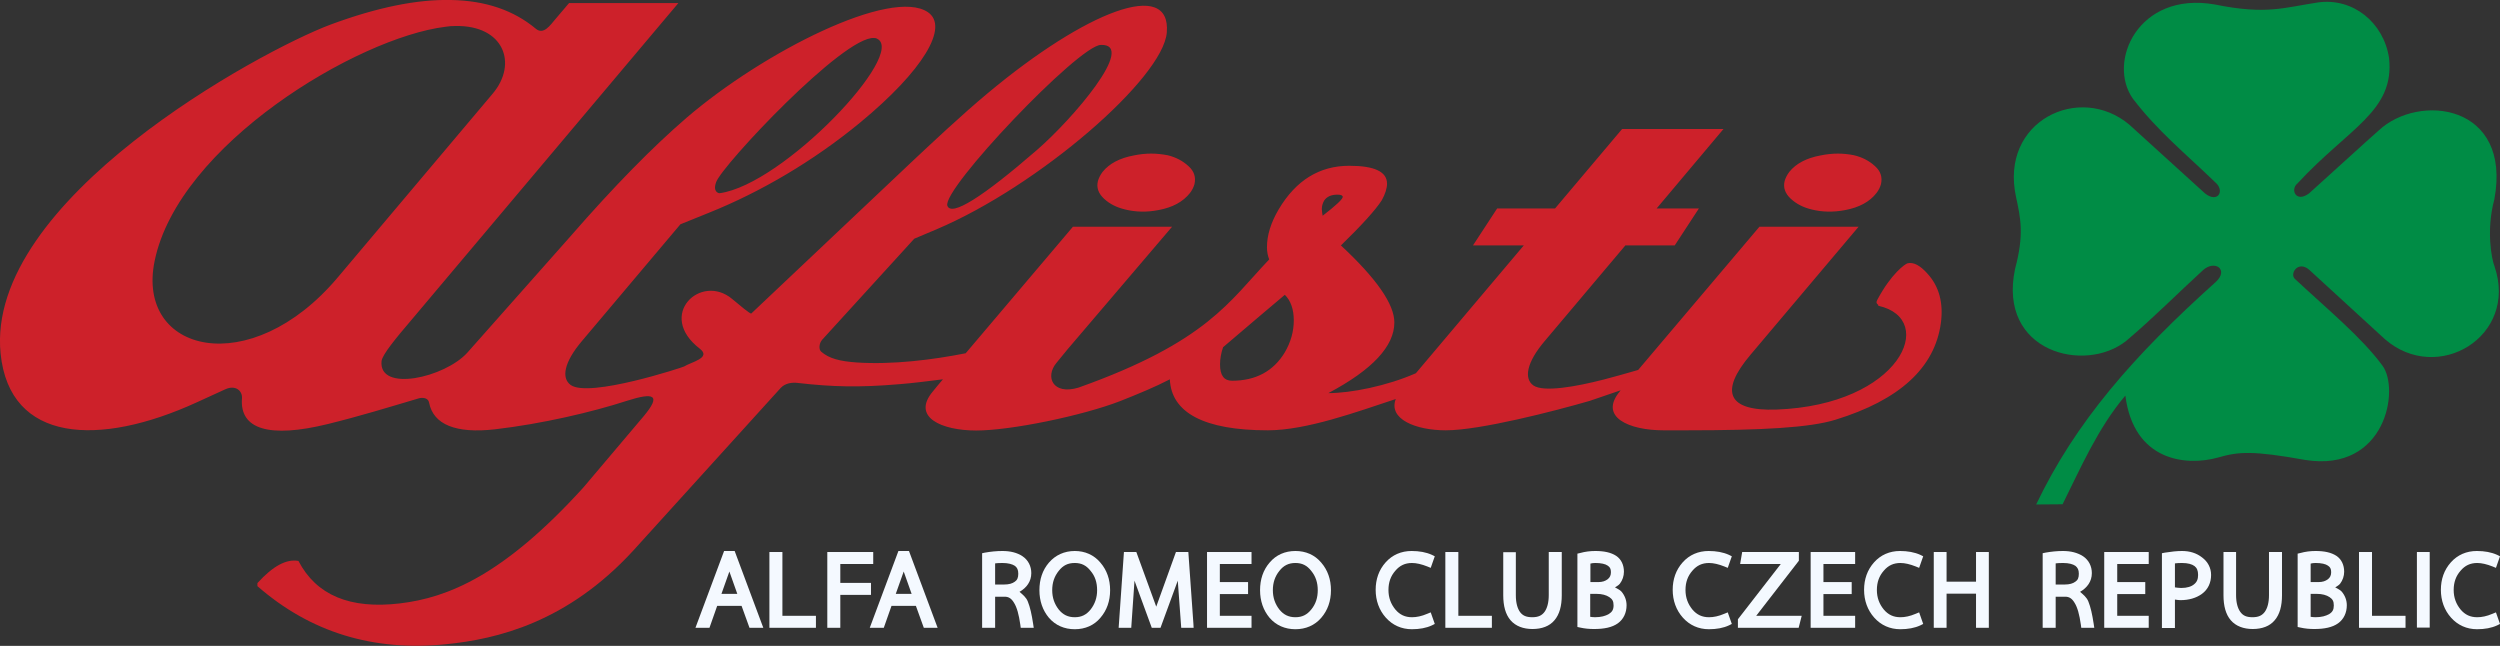
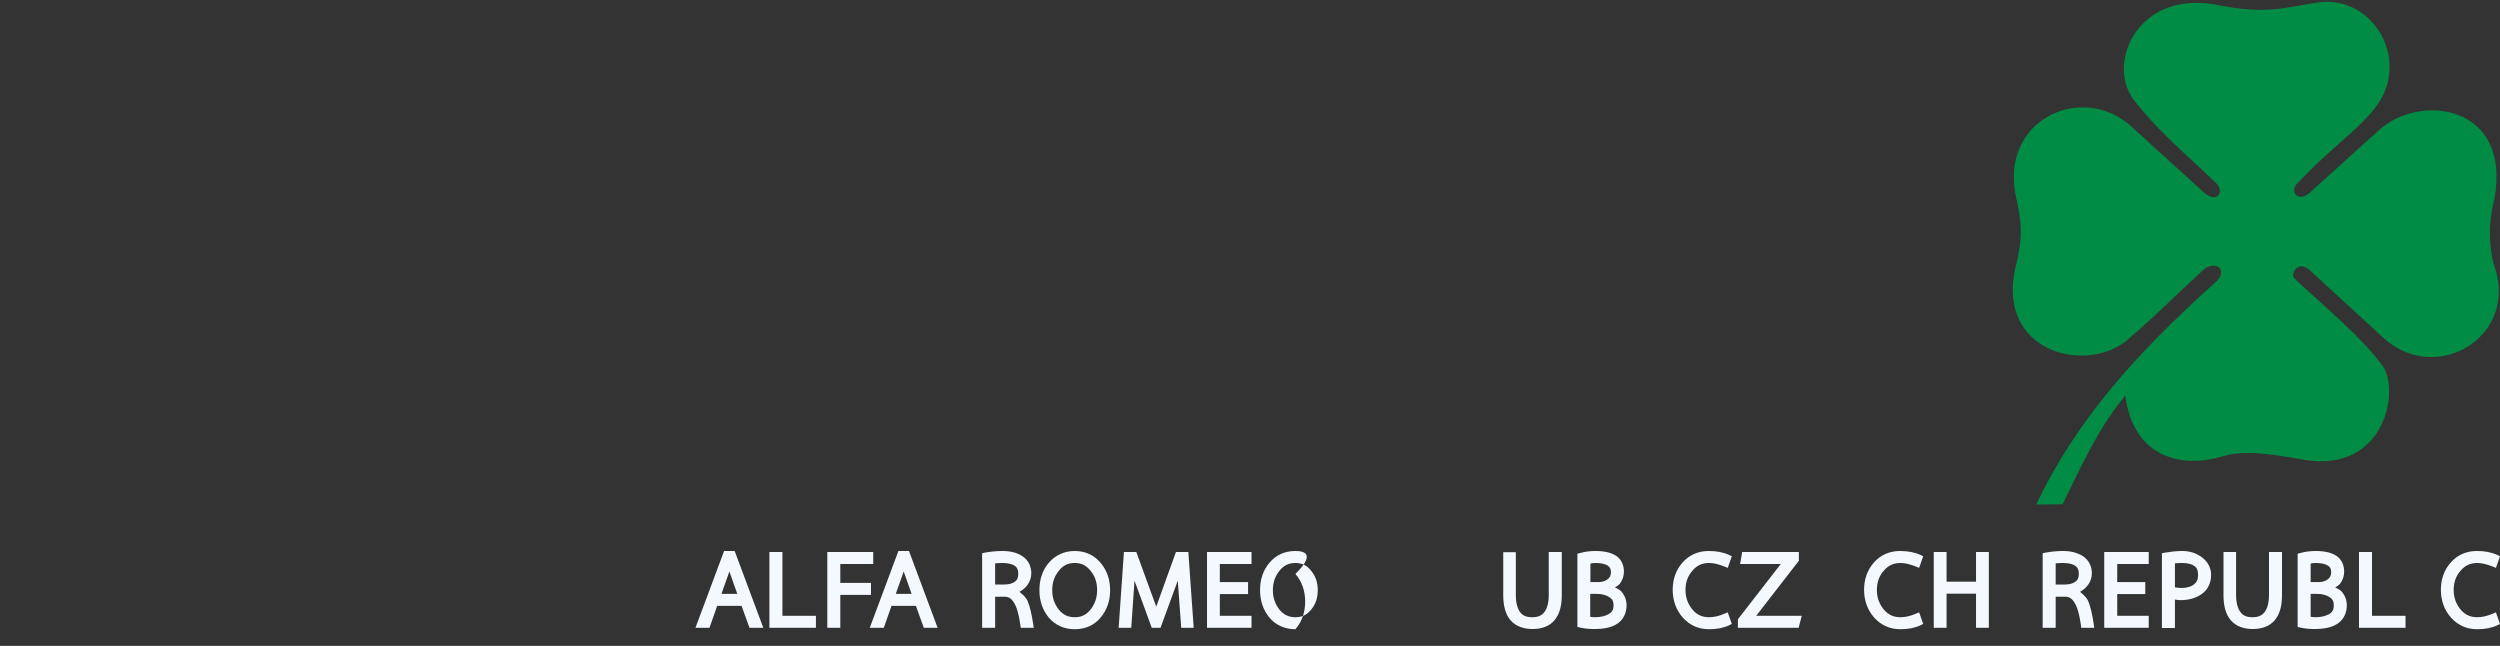
<svg xmlns="http://www.w3.org/2000/svg" version="1.1" id="Vrstva_1" x="0px" y="0px" viewBox="0 0 123.05 31.79" style="enable-background:new 0 0 123.05 31.79;" xml:space="preserve">
  <rect x="0" y="0" width="123.05" height="31.79" fill="#333333" stroke="none" />
  <style type="text/css"> .st0{fill:#008C45;} .st1{fill:#F4F9FF;} .st2{fill:#CD212A;} </style>
  <g>
    <path class="st0" d="M122.78,13.11c-0.14-0.35-0.42-1.77-0.01-3.29c0.88-4.7-3.71-5.26-5.7-3.39c-0.26,0.22-2.42,2.19-3.42,3.09 c-0.64,0.48-0.94-0.19-0.57-0.49c2.52-2.73,4.79-3.55,4.51-6.17c-0.27-1.77-1.79-2.98-3.5-2.74c-1.66,0.25-2.53,0.62-5.08,0.1 c-3.77-0.66-5.32,2.84-4.02,4.65c1.24,1.61,2.54,2.65,4.02,4.08c0.54,0.44,0.14,1.08-0.49,0.56l-3.71-3.37 c-2.45-2.07-6.4-0.19-5.58,3.56c0.22,1.03,0.41,1.83-0.05,3.54c-0.86,4.09,3.44,5.16,5.47,3.54c1.34-1.13,2.52-2.33,3.79-3.49 c0.58-0.51,1.27-0.02,0.63,0.58c-4.06,3.64-6.91,6.9-8.85,10.96l1.3-0.01c0.87-1.74,1.72-3.73,3.09-5.35 c0.41,3.22,2.98,3.49,4.56,3.05c1.01-0.29,1.69-0.35,4.3,0.12c3.96,0.62,4.66-3.49,3.79-4.65c-1.02-1.39-2.74-2.8-4.28-4.24 c-0.32-0.24,0.11-0.95,0.67-0.48l3.73,3.42C119.97,18.95,123.96,16.56,122.78,13.11z" />
    <path class="st1" d="M35.9,28.13l0.39,1.1h-0.78L35.9,28.13z M35.89,27.12h-0.25l-1.41,3.78h0.69l0.38-1.08h1.2l0.39,1.08h0.68 l-0.09-0.24l-1.32-3.54H35.89z" />
    <polygon class="st1" points="37.87,27.17 37.87,30.9 40.16,30.9 40.16,30.31 38.51,30.31 38.51,27.17 " />
    <polygon class="st1" points="40.72,27.17 40.72,30.9 41.36,30.9 41.36,29.28 42.87,29.28 42.87,28.69 41.36,28.69 41.36,27.76 42.98,27.76 42.98,27.17 " />
    <path class="st1" d="M44.48,28.13l0.39,1.1h-0.78L44.48,28.13z M44.47,27.12h-0.25l-1.41,3.78h0.69l0.38-1.08h1.2l0.39,1.08h0.68 l-0.09-0.24l-1.32-3.54H44.47z" />
    <path class="st1" d="M49.34,27.71c0.29,0,0.49,0.06,0.61,0.14c0.11,0.08,0.17,0.19,0.17,0.39c0,0.19-0.05,0.31-0.17,0.39h0 c-0.12,0.09-0.29,0.14-0.52,0.14h-0.45v-1.04C49.06,27.72,49.15,27.71,49.34,27.71z M49.34,27.12c-0.29,0-0.58,0.03-0.86,0.08 l-0.14,0.03v3.67h0.64v-1.53h0.47c0.19,0,0.33,0.08,0.46,0.3c0.14,0.22,0.24,0.58,0.31,1.08l0.02,0.15h0.64l-0.03-0.2 c-0.07-0.46-0.15-0.82-0.26-1.09v0c-0.08-0.21-0.25-0.34-0.41-0.48c0.35-0.2,0.58-0.51,0.58-0.92c0-0.34-0.15-0.64-0.43-0.83 C50.06,27.2,49.73,27.12,49.34,27.12z" />
    <path class="st1" d="M52.9,27.71c0.33,0,0.57,0.12,0.78,0.39l0,0C53.9,28.36,54,28.67,54,29.05c0,0.37-0.11,0.68-0.32,0.95h0v0 c-0.21,0.26-0.45,0.38-0.78,0.38c-0.33,0-0.58-0.12-0.79-0.38l0,0c-0.21-0.27-0.32-0.58-0.32-0.95c0-0.38,0.11-0.69,0.32-0.95 C52.32,27.83,52.56,27.71,52.9,27.71z M52.9,27.12c-0.51,0-0.95,0.2-1.27,0.57h0c-0.32,0.37-0.47,0.83-0.47,1.36 c0,0.53,0.16,0.99,0.47,1.36l0,0c0.32,0.37,0.76,0.56,1.27,0.56c0.51,0,0.95-0.19,1.26-0.56c0.32-0.37,0.48-0.83,0.48-1.36 c0-0.53-0.16-0.99-0.48-1.36C53.84,27.31,53.4,27.12,52.9,27.12z" />
    <polygon class="st1" points="55.32,27.17 55.06,30.9 55.68,30.9 55.84,28.58 56.69,30.9 57.12,30.9 57.97,28.58 58.14,30.9 58.75,30.9 58.74,30.71 58.49,27.17 57.88,27.17 56.91,29.86 55.93,27.17 " />
    <polygon class="st1" points="59.41,27.17 59.41,30.9 61.6,30.9 61.6,30.31 60.04,30.31 60.04,29.24 61.43,29.24 61.43,28.65 60.04,28.65 60.04,27.76 61.6,27.76 61.6,27.17 " />
-     <path class="st1" d="M63.76,27.71c0.33,0,0.57,0.12,0.78,0.39l0,0c0.22,0.27,0.32,0.58,0.32,0.95c0,0.37-0.1,0.68-0.32,0.95h0v0 c-0.21,0.26-0.45,0.38-0.78,0.38c-0.33,0-0.58-0.12-0.79-0.38c-0.21-0.27-0.32-0.58-0.32-0.95c0-0.38,0.11-0.69,0.32-0.95 C63.18,27.83,63.43,27.71,63.76,27.71z M63.76,27.12c-0.51,0-0.95,0.19-1.27,0.57h0c-0.32,0.37-0.47,0.83-0.47,1.36 c0,0.53,0.16,0.99,0.47,1.36l0,0c0.32,0.37,0.76,0.56,1.27,0.56c0.51,0,0.95-0.19,1.27-0.56c0.32-0.37,0.48-0.83,0.48-1.36 c0-0.53-0.16-0.99-0.48-1.36C64.71,27.31,64.27,27.12,63.76,27.12z" />
-     <path class="st1" d="M69.48,27.12c-0.51,0-0.95,0.19-1.28,0.56h0c-0.33,0.37-0.49,0.83-0.49,1.35c0,0.53,0.17,1,0.5,1.37v0 c0.33,0.37,0.77,0.57,1.28,0.57c0.38,0,0.71-0.06,0.99-0.19l0.14-0.07l-0.2-0.57l-0.17,0.07c-0.28,0.12-0.53,0.17-0.75,0.17 c-0.34,0-0.6-0.12-0.82-0.38c-0.22-0.27-0.34-0.58-0.34-0.96c0-0.38,0.11-0.69,0.34-0.95c0.22-0.26,0.48-0.38,0.82-0.38 c0.22,0,0.47,0.06,0.75,0.17l0.17,0.07l0.2-0.57l-0.14-0.07C70.19,27.18,69.86,27.12,69.48,27.12z" />
-     <polygon class="st1" points="71.14,27.17 71.14,30.9 73.43,30.9 73.43,30.31 71.78,30.31 71.78,27.17 " />
+     <path class="st1" d="M63.76,27.71c0.33,0,0.57,0.12,0.78,0.39l0,0c0.22,0.27,0.32,0.58,0.32,0.95c0,0.37-0.1,0.68-0.32,0.95h0v0 c-0.21,0.26-0.45,0.38-0.78,0.38c-0.33,0-0.58-0.12-0.79-0.38c-0.21-0.27-0.32-0.58-0.32-0.95c0-0.38,0.11-0.69,0.32-0.95 C63.18,27.83,63.43,27.71,63.76,27.71z M63.76,27.12c-0.51,0-0.95,0.19-1.27,0.57h0c-0.32,0.37-0.47,0.83-0.47,1.36 c0,0.53,0.16,0.99,0.47,1.36l0,0c0.32,0.37,0.76,0.56,1.27,0.56c0.32-0.37,0.48-0.83,0.48-1.36 c0-0.53-0.16-0.99-0.48-1.36C64.71,27.31,64.27,27.12,63.76,27.12z" />
    <path class="st1" d="M73.99,27.17v2.13c0,0.52,0.11,0.94,0.36,1.23c0.25,0.29,0.63,0.43,1.08,0.43c0.46,0,0.84-0.14,1.08-0.43 c0.25-0.29,0.36-0.71,0.36-1.23v-2.13h-0.64v2.12c0,0.38-0.08,0.65-0.21,0.83c-0.13,0.17-0.3,0.26-0.6,0.26 c-0.3,0-0.47-0.08-0.6-0.25v0c-0.13-0.18-0.21-0.45-0.21-0.83v-2.12H73.99z" />
    <path class="st1" d="M78.27,29.23h0.31c0.27,0,0.48,0.06,0.63,0.16c0.15,0.1,0.21,0.2,0.21,0.41c0,0.2-0.07,0.32-0.23,0.42 c-0.17,0.1-0.39,0.16-0.68,0.16c-0.09,0-0.16-0.01-0.24-0.02V29.23z M78.52,27.71c0.29,0,0.5,0.05,0.61,0.13 c0.11,0.07,0.16,0.16,0.16,0.32c0,0.16-0.05,0.26-0.16,0.35h0v0c-0.12,0.09-0.26,0.14-0.46,0.14h-0.39v-0.91 C78.35,27.72,78.43,27.71,78.52,27.71z M78.52,27.12c-0.25,0-0.5,0.03-0.75,0.1l-0.13,0.03v3.61l0.14,0.03 c0.22,0.05,0.45,0.07,0.68,0.07c0.5,0,0.89-0.08,1.17-0.28c0.28-0.2,0.43-0.52,0.43-0.89c0-0.25-0.09-0.48-0.25-0.67 c-0.09-0.1-0.21-0.14-0.32-0.21c0.08-0.06,0.17-0.09,0.24-0.18c0.13-0.17,0.2-0.38,0.2-0.59c0-0.33-0.13-0.61-0.38-0.78 C79.29,27.19,78.95,27.12,78.52,27.12z" />
    <path class="st1" d="M84.1,27.12c-0.51,0-0.95,0.19-1.28,0.56h0c-0.33,0.37-0.49,0.83-0.49,1.35c0,0.53,0.17,1,0.5,1.37v0 c0.33,0.37,0.77,0.57,1.28,0.57c0.38,0,0.71-0.06,0.99-0.19l0.14-0.07l-0.2-0.57l-0.17,0.07c-0.28,0.12-0.53,0.17-0.75,0.17 c-0.34,0-0.6-0.12-0.82-0.38c-0.22-0.27-0.34-0.58-0.34-0.96c0-0.38,0.11-0.69,0.34-0.95c0.22-0.26,0.48-0.38,0.82-0.38 c0.22,0,0.47,0.06,0.75,0.17l0.17,0.07l0.2-0.57l-0.14-0.07C84.81,27.18,84.48,27.12,84.1,27.12z" />
    <polygon class="st1" points="85.75,27.17 85.65,27.76 87.65,27.76 85.54,30.48 85.54,30.9 88.53,30.9 88.68,30.31 86.44,30.31 88.54,27.6 88.54,27.17 " />
-     <polygon class="st1" points="89.12,27.17 89.12,30.9 91.31,30.9 91.31,30.31 89.75,30.31 89.75,29.24 91.14,29.24 91.14,28.65 89.75,28.65 89.75,27.76 91.31,27.76 91.31,27.17 " />
    <path class="st1" d="M93.52,27.12c-0.51,0-0.95,0.19-1.28,0.56h0c-0.33,0.37-0.49,0.83-0.49,1.35c0,0.53,0.17,1,0.5,1.37v0 c0.33,0.37,0.77,0.57,1.28,0.57c0.38,0,0.71-0.06,0.99-0.19l0.14-0.07l-0.2-0.57l-0.17,0.07c-0.28,0.12-0.53,0.17-0.75,0.17 c-0.34,0-0.6-0.12-0.82-0.38c-0.22-0.27-0.34-0.58-0.34-0.96c0-0.38,0.11-0.69,0.34-0.95c0.22-0.26,0.48-0.38,0.82-0.38 c0.22,0,0.47,0.06,0.75,0.17l0.17,0.07l0.2-0.57l-0.14-0.07C94.23,27.18,93.89,27.12,93.52,27.12z" />
    <polygon class="st1" points="95.18,27.17 95.18,30.9 95.81,30.9 95.81,29.22 97.26,29.22 97.26,30.9 97.89,30.9 97.89,27.17 97.26,27.17 97.26,28.63 95.81,28.63 95.81,27.17 " />
    <path class="st1" d="M101.54,27.71c0.3,0,0.49,0.06,0.61,0.14c0.11,0.09,0.17,0.19,0.17,0.39c0,0.2-0.05,0.31-0.17,0.39 c-0.12,0.09-0.29,0.14-0.52,0.14h-0.45v-1.04C101.26,27.72,101.35,27.71,101.54,27.71z M101.54,27.12c-0.29,0-0.58,0.03-0.86,0.08 l-0.14,0.03v3.67h0.64v-1.53h0.47c0.19,0,0.33,0.08,0.46,0.3c0.14,0.22,0.24,0.58,0.31,1.08l0.02,0.15h0.64l-0.03-0.2 c-0.07-0.46-0.15-0.82-0.26-1.09c-0.08-0.21-0.25-0.34-0.41-0.48c0.35-0.2,0.58-0.51,0.58-0.92c0-0.34-0.15-0.64-0.43-0.83 C102.25,27.2,101.92,27.12,101.54,27.12z" />
    <polygon class="st1" points="103.57,27.17 103.57,30.9 105.76,30.9 105.76,30.31 104.21,30.31 104.21,29.24 105.59,29.24 105.59,28.65 104.21,28.65 104.21,27.76 105.76,27.76 105.76,27.17 " />
    <path class="st1" d="M107.39,27.71c0.3,0,0.5,0.06,0.62,0.15c0.12,0.09,0.18,0.22,0.18,0.44c0,0.21-0.06,0.35-0.2,0.46l0,0 c-0.13,0.11-0.34,0.18-0.63,0.18c-0.13,0-0.22-0.02-0.31-0.03v-1.18C107.14,27.72,107.22,27.71,107.39,27.71z M107.4,27.12 c-0.25,0-0.53,0.03-0.84,0.08l-0.15,0.03v3.68h0.64v-1.4c0.09,0.01,0.17,0.03,0.26,0.03c0.42,0,0.78-0.1,1.07-0.31v0h0 c0.3-0.22,0.45-0.55,0.45-0.93c0-0.35-0.16-0.65-0.44-0.86c0,0,0,0,0,0C108.11,27.22,107.78,27.12,107.4,27.12L107.4,27.12z" />
    <path class="st1" d="M109.44,27.17v2.13c0,0.52,0.11,0.94,0.36,1.23c0.25,0.29,0.63,0.43,1.08,0.43c0.46,0,0.84-0.14,1.08-0.43 c0.25-0.29,0.36-0.71,0.36-1.23v-2.13h-0.64v2.12c0,0.38-0.08,0.65-0.21,0.83c-0.13,0.17-0.3,0.26-0.6,0.26 c-0.3,0-0.47-0.08-0.6-0.26c-0.13-0.18-0.21-0.45-0.21-0.83v-2.12H109.44z" />
    <path class="st1" d="M113.72,29.23h0.31c0.27,0,0.48,0.06,0.63,0.16c0.15,0.1,0.21,0.2,0.21,0.41c0,0.2-0.06,0.32-0.22,0.42 c0,0,0,0,0,0c-0.17,0.1-0.39,0.16-0.68,0.16c-0.09,0-0.16-0.01-0.24-0.02V29.23z M113.97,27.71c0.29,0,0.5,0.05,0.61,0.13 c0.11,0.07,0.16,0.16,0.16,0.32c0,0.16-0.05,0.26-0.16,0.35h0l0,0c-0.12,0.09-0.26,0.14-0.46,0.14h-0.39v-0.91 C113.8,27.72,113.88,27.71,113.97,27.71z M113.97,27.12c-0.25,0-0.5,0.03-0.75,0.1l-0.13,0.03v3.61l0.14,0.03 c0.22,0.05,0.45,0.07,0.68,0.07c0.49,0,0.89-0.08,1.17-0.28c0.28-0.2,0.43-0.52,0.43-0.89c0-0.25-0.09-0.48-0.25-0.67 c-0.09-0.1-0.21-0.14-0.32-0.21c0.08-0.06,0.17-0.09,0.24-0.18c0.13-0.17,0.2-0.38,0.2-0.59c0-0.33-0.13-0.61-0.38-0.78 C114.74,27.19,114.4,27.12,113.97,27.12z" />
    <polygon class="st1" points="116.11,27.17 116.11,30.9 118.4,30.9 118.4,30.31 116.75,30.31 116.75,27.17 " />
-     <rect x="118.96" y="27.17" class="st1" width="0.63" height="3.72" />
    <path class="st1" d="M121.91,27.12c-0.51,0-0.95,0.19-1.28,0.56h0c-0.33,0.37-0.49,0.83-0.49,1.35c0,0.53,0.17,1,0.5,1.37v0 c0.33,0.37,0.77,0.57,1.28,0.57c0.38,0,0.71-0.06,0.99-0.19l0.14-0.07l-0.2-0.57l-0.17,0.07c-0.28,0.12-0.53,0.17-0.75,0.17 c-0.34,0-0.6-0.12-0.82-0.38c-0.22-0.27-0.34-0.58-0.34-0.96c0-0.38,0.11-0.69,0.34-0.95c0.22-0.26,0.48-0.38,0.82-0.38 c0.22,0,0.47,0.06,0.75,0.17l0.17,0.07l0.2-0.57l-0.14-0.07C122.62,27.18,122.29,27.12,121.91,27.12z" />
-     <path class="st2" d="M63.24,14.51c0.29,0.29,0.44,0.71,0.44,1.26c0,0.55-0.15,1.07-0.44,1.57c-0.56,0.93-1.43,1.4-2.6,1.4 c-0.39,0-0.59-0.26-0.59-0.8c0-0.27,0.05-0.56,0.15-0.85C61.55,15.94,62.56,15.08,63.24,14.51L63.24,14.51z M65.83,9.58 c0.17,0,0.26,0.04,0.26,0.11c0,0.11-0.33,0.42-0.99,0.93c-0.02-0.13-0.04-0.24-0.04-0.33c0-0.15,0.04-0.28,0.11-0.41 C65.3,9.68,65.52,9.58,65.83,9.58z M90.46,7.56c-0.27,0-0.56,0.03-0.85,0.09c-0.7,0.13-1.21,0.4-1.54,0.81 c-0.12,0.16-0.19,0.31-0.23,0.45c-0.08,0.32,0.02,0.61,0.3,0.87c0.28,0.26,0.62,0.43,1.03,0.53c0.52,0.13,1.07,0.14,1.65,0.03 c0.69-0.13,1.21-0.41,1.54-0.84c0.11-0.14,0.18-0.29,0.22-0.43c0.08-0.34-0.01-0.64-0.29-0.89c-0.28-0.26-0.62-0.44-1.04-0.54 C91,7.59,90.73,7.56,90.46,7.56z M56.66,7.56c-0.28,0-0.56,0.03-0.85,0.09c-0.7,0.13-1.21,0.4-1.54,0.81 c-0.12,0.16-0.19,0.31-0.23,0.45c-0.08,0.32,0.02,0.61,0.3,0.87c0.28,0.26,0.62,0.43,1.04,0.53c0.52,0.13,1.07,0.14,1.64,0.03 c0.7-0.13,1.21-0.41,1.55-0.84c0.11-0.14,0.18-0.29,0.22-0.43c0.08-0.34-0.01-0.64-0.29-0.89c-0.28-0.26-0.62-0.44-1.03-0.54 C57.2,7.59,56.93,7.56,56.66,7.56z M54.18,2.21c1.8-0.06-1.39,3.66-3.15,5.18c-2.71,2.35-4.2,3.27-4.4,2.74 C46.34,9.33,53.07,2.25,54.18,2.21z M43.03,1.87c0.05,0,0.09,0.01,0.13,0.03c1.52,0.7-4.59,7.18-7.74,7.61 c-0.05,0-0.35-0.06-0.17-0.55C35.55,8.13,41.53,1.75,43.03,1.87z M22.41,1.28c2.39-0.05,3.09,1.85,1.84,3.33l-7.63,9.05 c-4.3,5.1-9.94,3.72-9.01-0.81c1.17-5.73,9.98-10.99,14.3-11.53C22.08,1.29,22.25,1.28,22.41,1.28z M22.2,0 c-1.68-0.04-3.66,0.37-5.93,1.21C12.85,2.49-0.74,9.84,0.03,17.41c0.45,4.39,4.85,4.59,9.64,2.4l1.42-0.65 c0.51-0.23,0.85,0.08,0.82,0.45c-0.12,1.52,1.34,1.97,4.23,1.26c1.62-0.4,3.01-0.83,4.46-1.26c0.2-0.06,0.48-0.03,0.52,0.21 c0.21,1.08,1.32,1.53,3.25,1.31c2.31-0.27,4.75-0.84,6.48-1.4c1.34-0.43,1.72-0.3,0.82,0.77l-2.97,3.51 c-3.92,4.31-6.66,5.41-9.02,5.69c-2.45,0.29-4.11-0.4-4.99-2.09c-0.59-0.11-1.26,0.25-2.02,1.09c0,0.06,0,0.11,0,0.15 c2.6,2.27,5.69,3.22,9.27,2.86c2.53-0.25,5.98-1.08,9.22-4.6l7.27-8.02c0.22-0.23,0.55-0.28,0.85-0.24c1.66,0.19,3,0.23,4.98,0.06 c0.66-0.05,1.41-0.15,2.15-0.24c-0.14,0.17-0.41,0.48-0.49,0.59c-1.08,1.28,0.44,1.93,2.13,1.93c1.69,0,5.2-0.72,7.09-1.45 c0.88-0.35,1.71-0.69,2.44-1.07c0.07,1.64,1.68,2.51,4.82,2.51c1.91,0,4.39-0.91,6.3-1.54c-0.38,0.99,0.99,1.54,2.46,1.54 c1.68,0,5.33-0.94,7.09-1.45c0.07-0.02,0.82-0.28,1.52-0.52c-0.01,0.01-0.03,0.03-0.03,0.04c-1.08,1.28,0.45,1.93,2.13,1.93 c0.51,0,0.62,0,0.79,0l0.01,0h0.36c3.7,0,6.06-0.13,7.31-0.52c3.16-0.97,4.89-2.56,5.19-4.76c0.13-0.98-0.08-1.79-0.65-2.42 c-0.37-0.42-0.7-0.59-0.99-0.52c-0.12,0.03-0.8,0.51-1.48,1.78c-0.13,0.24,0.05,0.2,0.04,0.31c2.95,0.65,1.09,4.89-5.02,5.11 c-2.36,0.08-2.84-0.85-1.26-2.71h0l5.31-6.29h-4.88c0,0-4.12,4.87-5.97,7.05c-0.62,0.18-1.26,0.36-1.69,0.47 c-1.36,0.35-2.97,0.64-3.47,0.29c-0.47-0.34-0.33-1.13,0.55-2.17l3.98-4.72h2.43l1.19-1.82h-2.08l3.29-3.91h-4.99 c0,0-2.01,2.38-3.3,3.91h-2.85l-1.19,1.82h2.5c-2.47,2.92-4.4,5.21-5.31,6.29c-1.43,0.63-3.21,0.98-4.31,0.98 c2.17-1.15,3.25-2.31,3.25-3.48c0-0.9-0.88-2.16-2.63-3.79c1.02-0.99,1.69-1.73,2.01-2.22c0.17-0.31,0.26-0.59,0.26-0.82 c0-0.59-0.62-0.88-1.86-0.88c-1.46,0-2.62,0.71-3.47,2.14c-0.39,0.66-0.58,1.28-0.58,1.87c0,0.22,0.04,0.42,0.11,0.6 c-1.95,2.04-3.04,4.05-9.39,6.31c-1.27,0.38-1.65-0.54-1.08-1.22l0.54-0.66l5.15-6.04h-4.88c0,0-3.2,3.78-5.28,6.23c0,0,0,0-0.01,0 c-1.62,0.32-3.6,0.57-5.37,0.45c-0.81-0.06-1.34-0.19-1.73-0.53c-0.13-0.11-0.11-0.41,0.05-0.59l4.53-4.97l1.09-0.46 c5.05-2.14,11.16-7.44,11.34-9.69c0.22-2.69-3.98-1.04-8.78,2.96c-1.29,1.07-2.86,2.55-3.83,3.46l-7.84,7.41 c-0.05,0.04-0.6-0.43-0.95-0.72c-1.54-1.28-3.73,0.8-1.59,2.45c0.6,0.46-0.43,0.66-0.77,0.88c-0.04,0.03-4.67,1.56-5.58,0.91 c-0.47-0.34-0.33-1.12,0.55-2.16l4.85-5.75l1.41-0.57c2.54-1.02,5.15-2.55,7.44-4.44c3.09-2.55,4.39-4.71,3.33-5.43 c-1.8-1.22-8.08,1.94-11.88,5.2c-1.65,1.42-3.56,3.36-5.71,5.83l-5.07,5.72c-1.11,1.24-4.39,1.98-4.23,0.42 c0.04-0.32,0.72-1.14,1.47-2.02L33.39,0.15h-5.38l-0.68,0.8c-0.24,0.28-0.57,0.78-0.95,0.47C25.28,0.5,23.89,0.03,22.2,0L22.2,0z" />
  </g>
</svg>